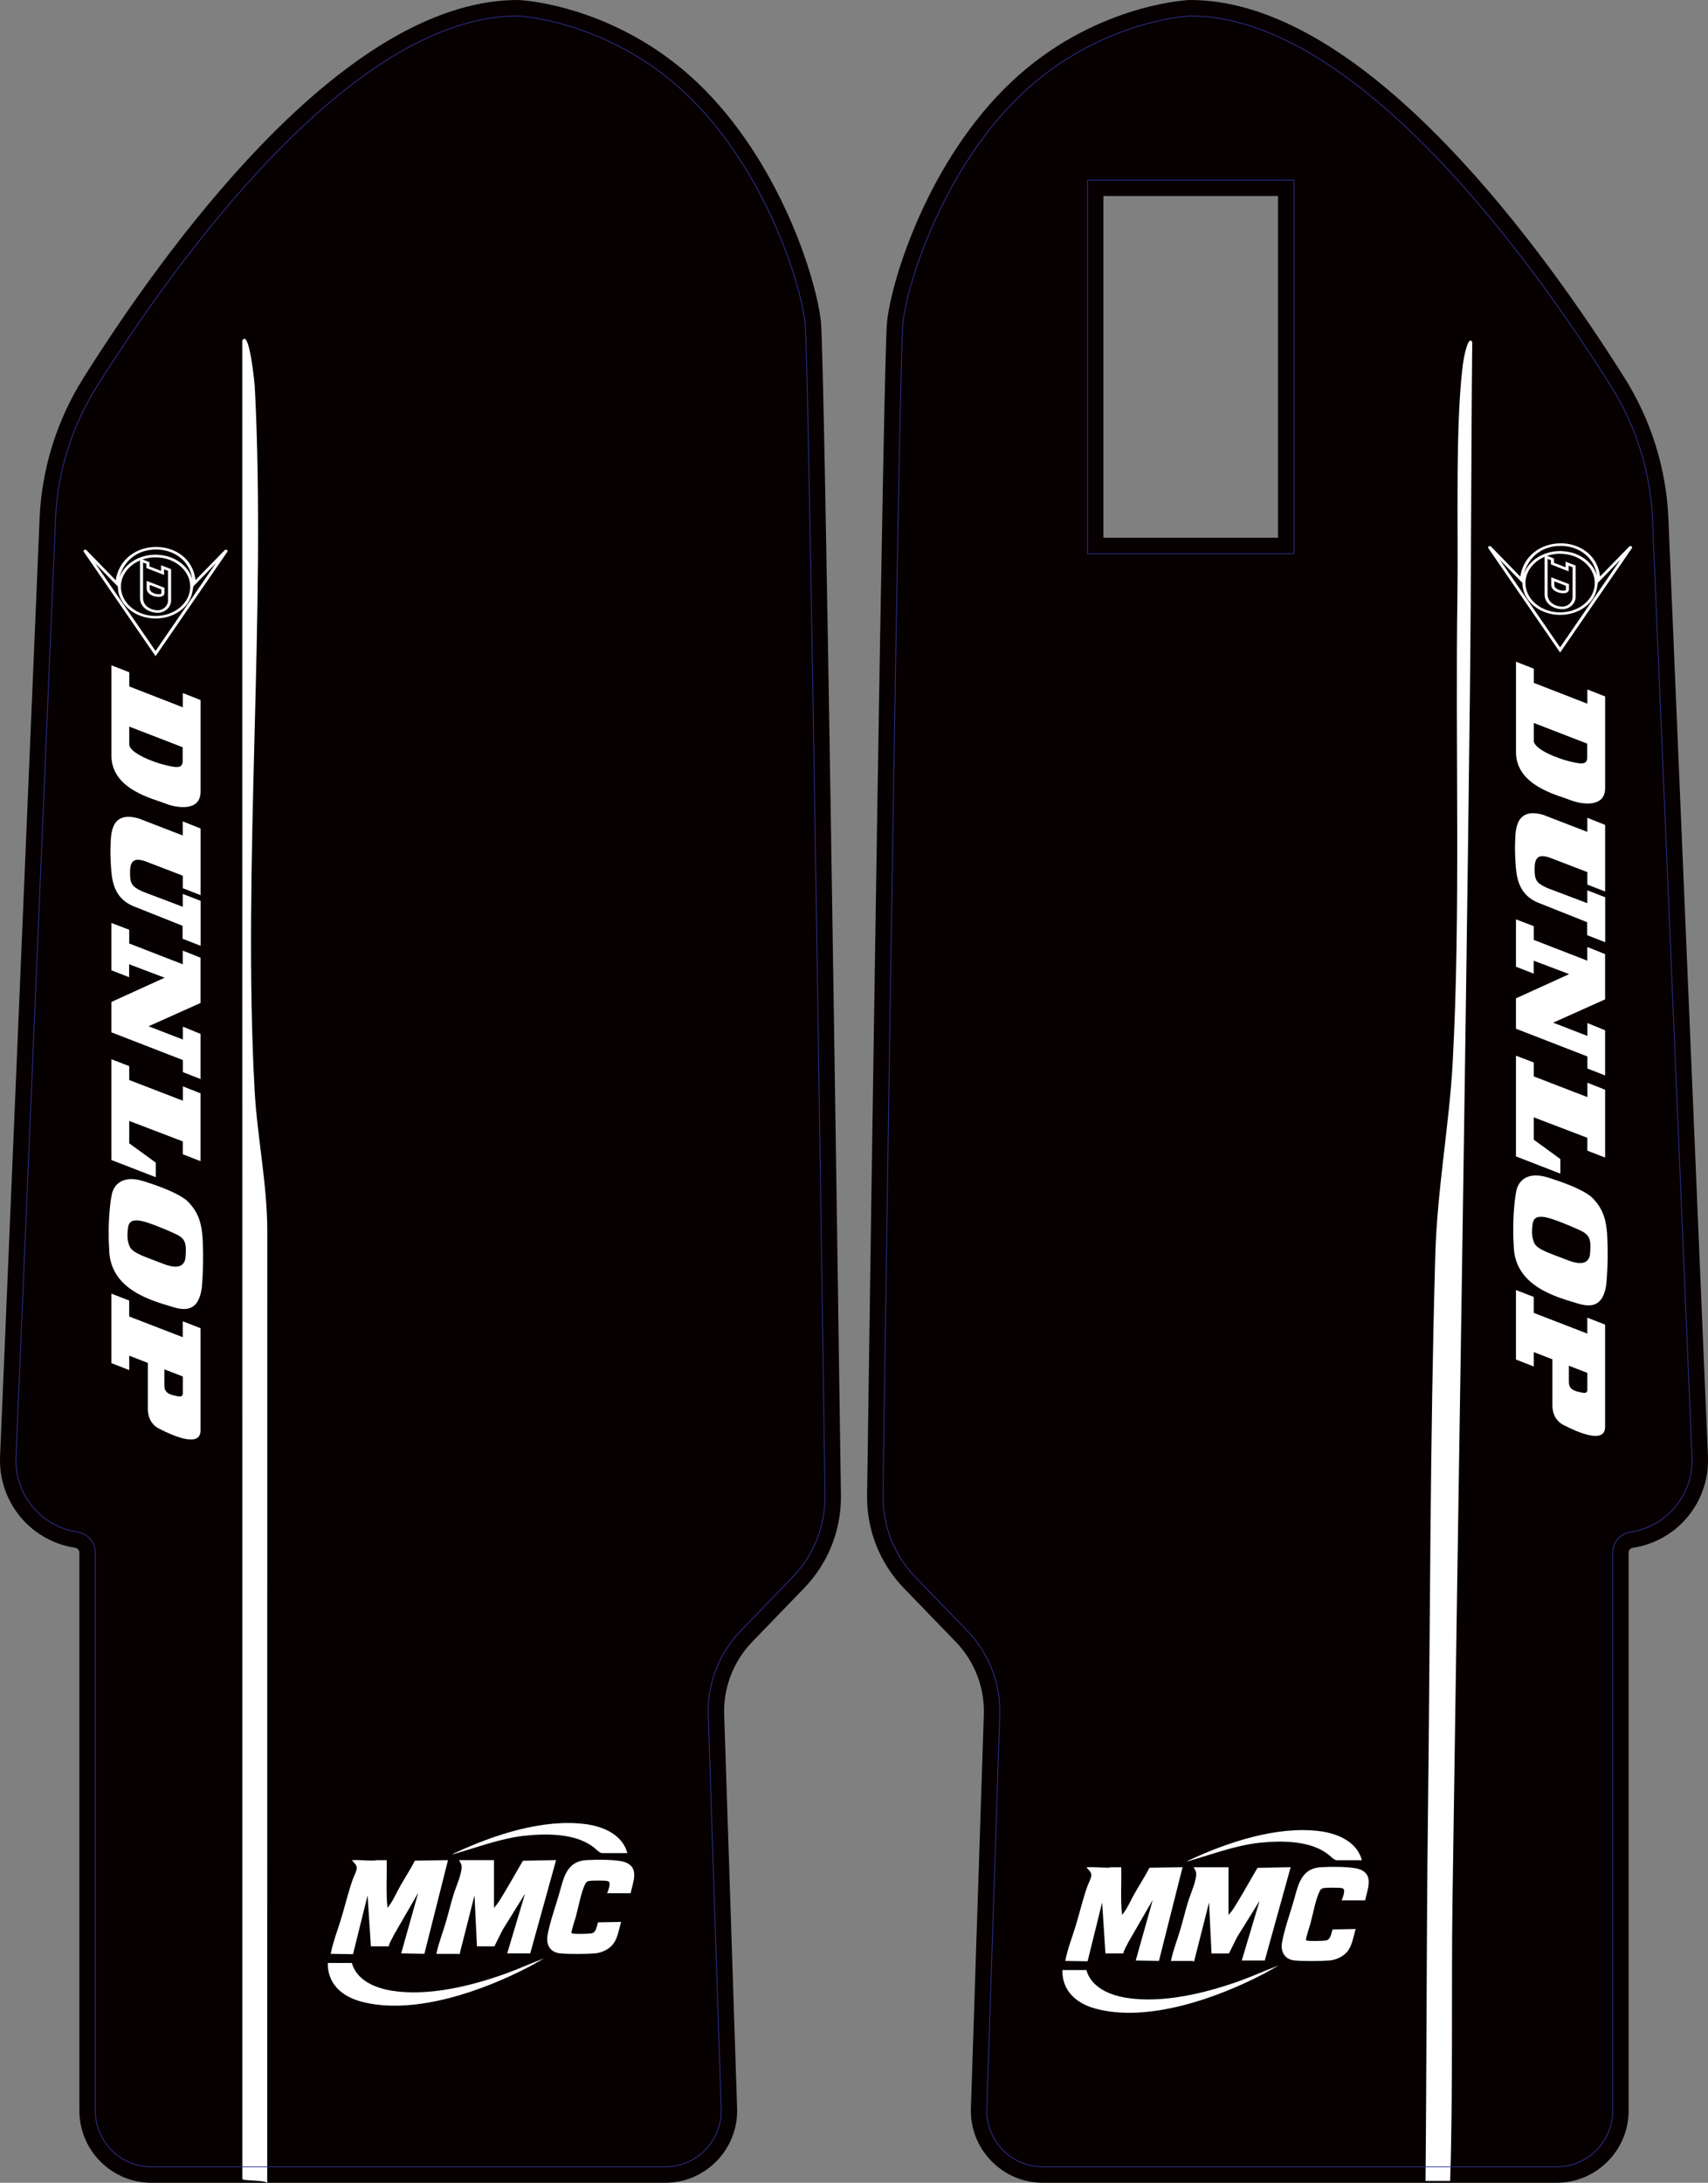
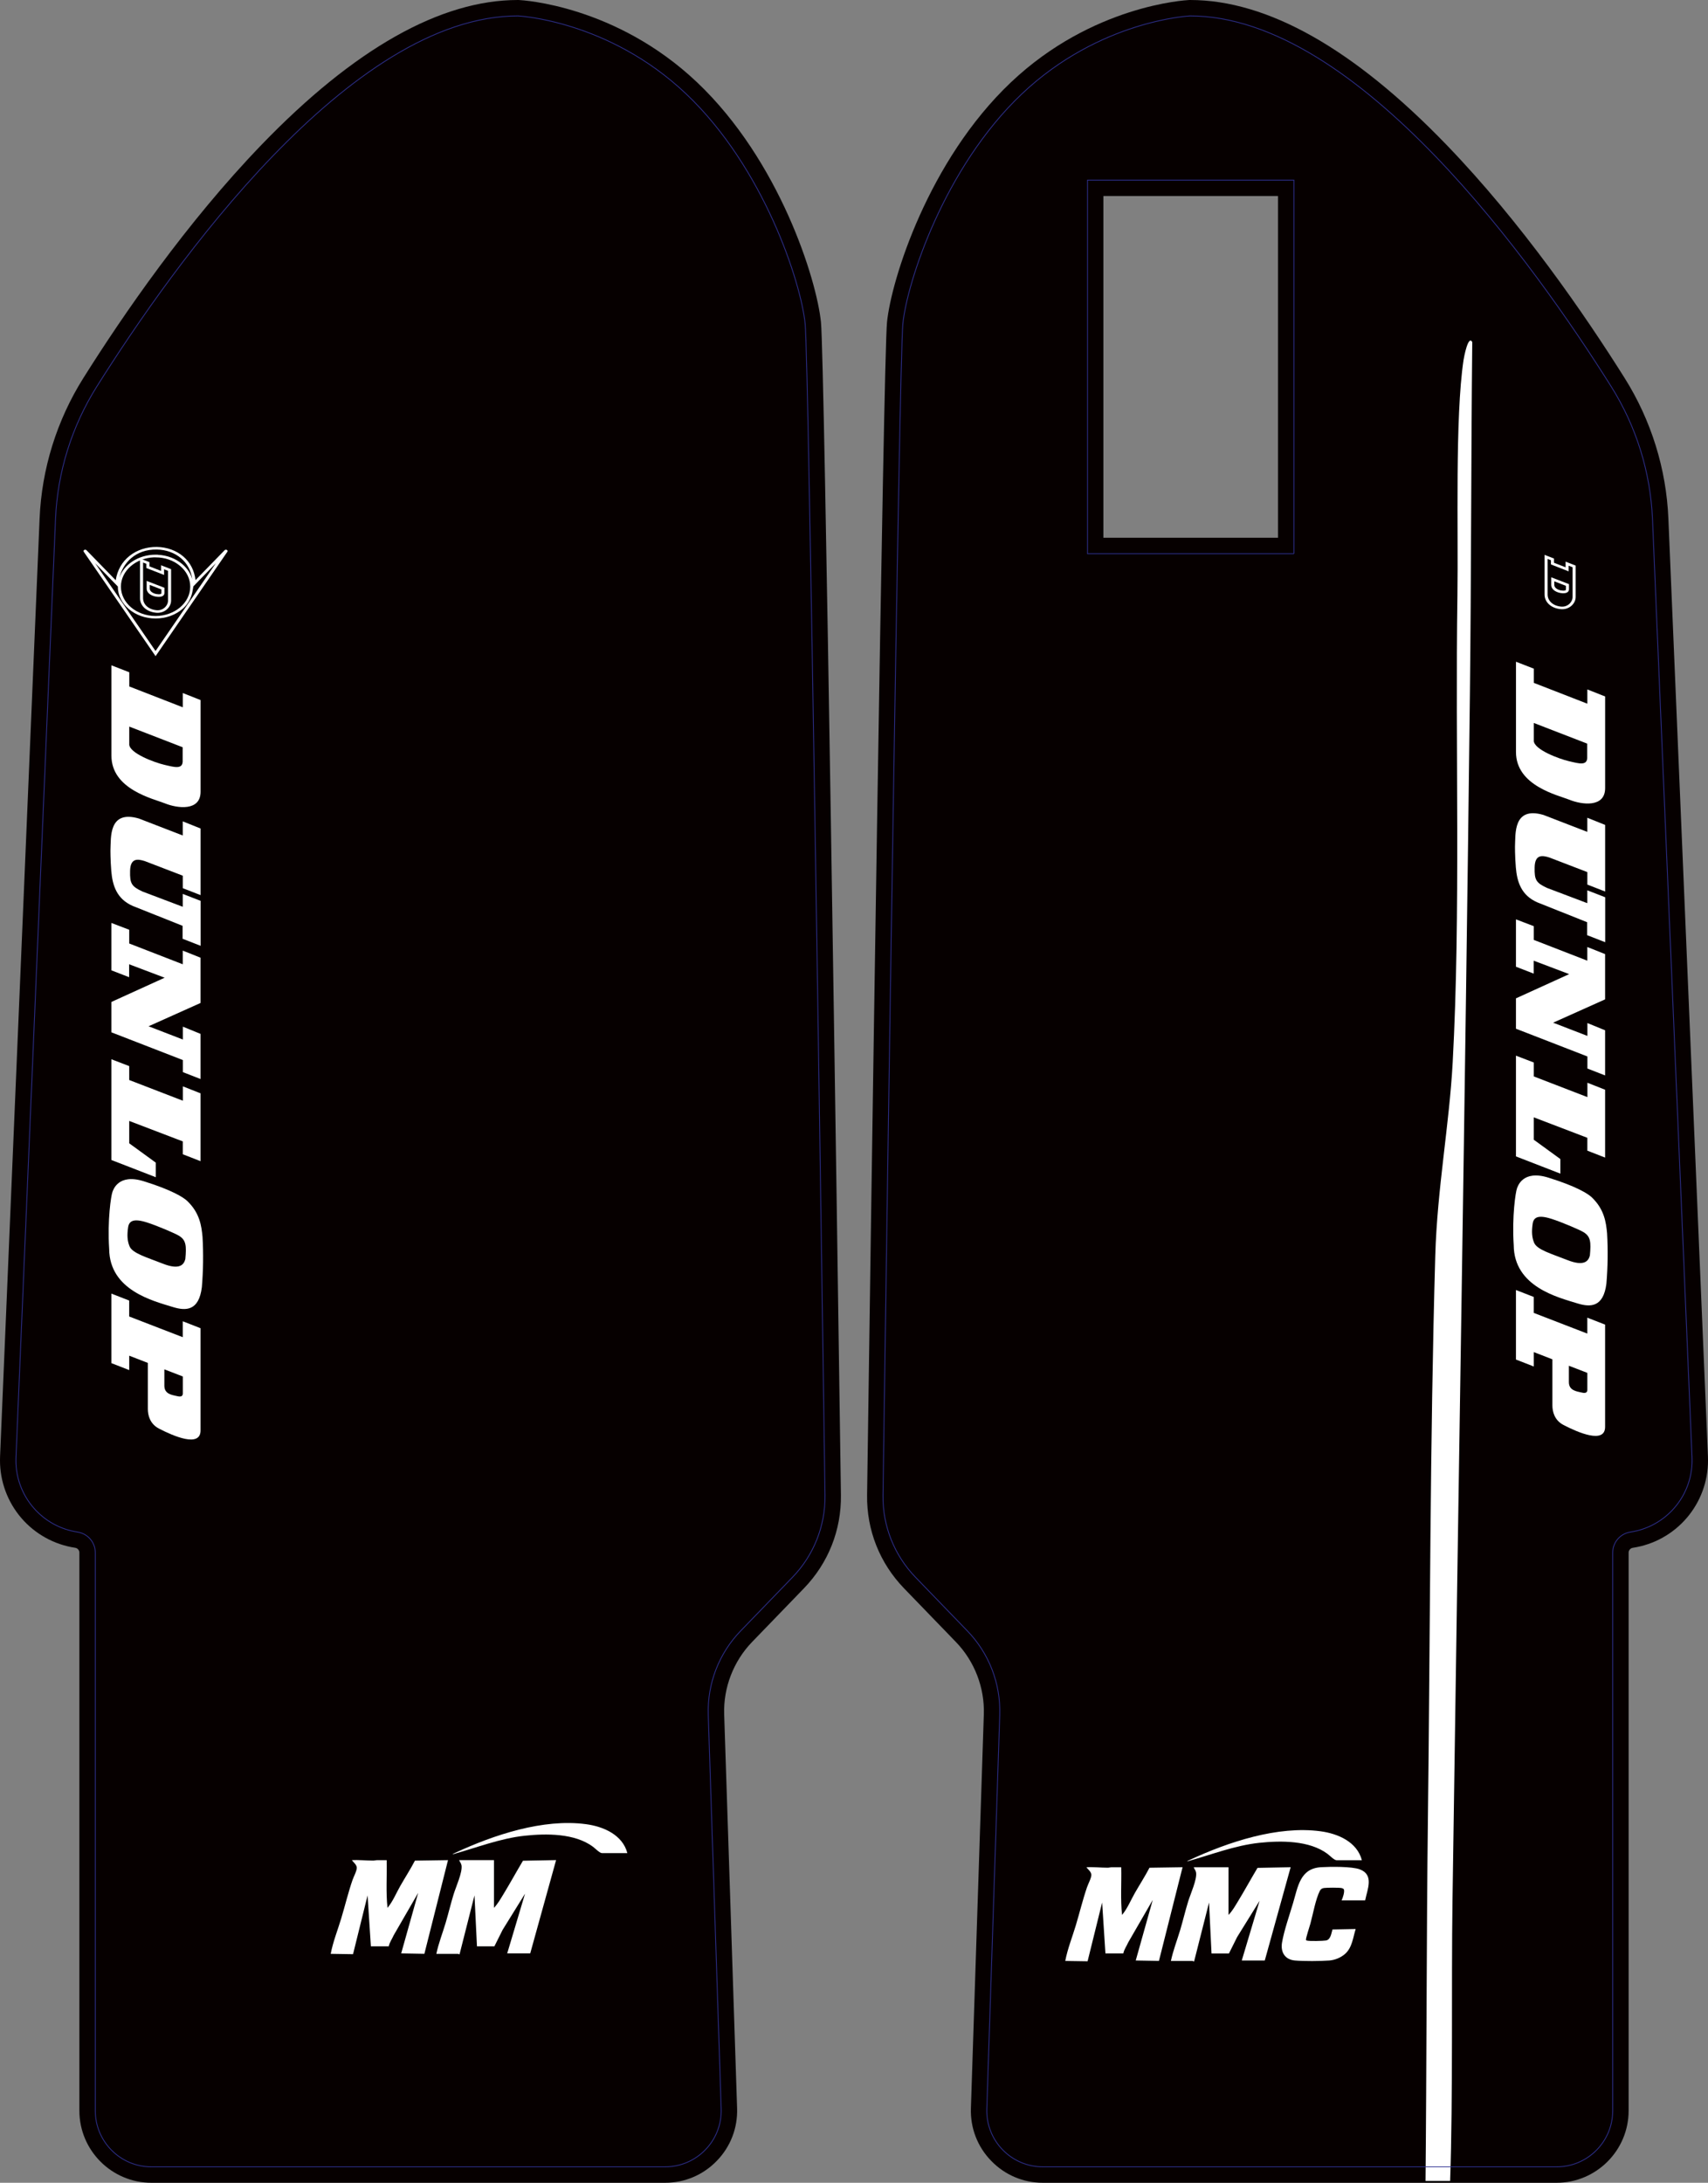
<svg xmlns="http://www.w3.org/2000/svg" viewBox="0 0 536.64 685.54" data-name="Layer 2" id="Layer_2">
  <rect x="0" y="0" width="536.64" height="685.54" fill="#808080" stroke="none" />
  <defs>
    <style>
      .cls-1, .cls-2 {
        fill: none;
      }

      .cls-3 {
        fill: #060000;
      }

      .cls-2 {
        stroke: #2e3192;
        stroke-miterlimit: 10;
        stroke-width: .25px;
      }

      .cls-4 {
        fill: #fff;
      }

      .cls-5 {
        clip-path: url(#clippath);
      }
    </style>
    <clipPath id="clippath">
      <path d="M536.62,457.6v-.09s-12.43-294.66-12.43-294.66c-.65-15.6-5.4-30.85-13.73-44.1-12.57-19.99-32.49-48.93-56-73.28C425.34,15.3,398.24,0,373.91,0h-.23c-1.23.07-30.51,1.66-56.07,25.87-25.94,24.57-37.58,62.02-38.92,75.33-1.14,11.33-5.08,284.83-6.26,368.38-.15,10.96,3.96,21.33,11.58,29.23l16.34,16.9c5.84,6.04,9.04,14.33,8.76,22.72l-4.06,123.73c-.2,6.18,2.05,12.04,6.36,16.48,4.3,4.45,10.08,6.9,16.27,6.9h161.38c12.48,0,22.64-10.15,22.64-22.64v-175.26c0-.75.56-1.41,1.31-1.52,6.58-.99,12.59-4.31,16.93-9.36,4.32-5.03,6.7-11.44,6.7-18.07,0-.36-.01-.72-.02-1.09ZM401.54,168.89h-54.86V61.57h54.86v107.32ZM219.03,25.87C193.47,1.66,164.19.06,162.96,0h-.12s-.11,0-.11,0c-24.33,0-51.44,15.3-80.55,45.46-23.51,24.36-43.43,53.3-56,73.29-8.33,13.25-13.08,28.5-13.74,44.1L.02,457.51v.06c-.01.4-.02.76-.02,1.12,0,6.62,2.38,13.04,6.7,18.07,4.33,5.04,10.35,8.37,16.93,9.35.75.12,1.31.77,1.31,1.53v175.26c0,12.48,10.16,22.64,22.64,22.64h161.38c6.19,0,11.97-2.45,16.27-6.9,4.31-4.45,6.56-10.3,6.36-16.49l-4.06-123.72c-.28-8.4,2.92-16.68,8.76-22.73l16.33-16.89c7.63-7.9,11.74-18.28,11.59-29.23-1.18-83.55-5.13-357.05-6.27-368.39-1.33-13.31-12.98-50.75-38.91-75.32Z" class="cls-1" />
    </clipPath>
  </defs>
  <g data-name="Layer 1" id="Layer_1-2">
    <g data-name="EXT 2" id="EXT_2">
      <g class="cls-5">
        <g>
          <path d="M536.62,457.6v-.09s-12.43-294.66-12.43-294.66c-.65-15.6-5.4-30.85-13.73-44.1-12.57-19.99-32.49-48.93-56-73.28C425.34,15.3,398.24,0,373.91,0h-.23c-1.23.07-30.51,1.66-56.07,25.87-25.94,24.57-37.58,62.02-38.92,75.33-1.14,11.33-5.08,284.83-6.26,368.38-.15,10.96,3.96,21.33,11.58,29.23l16.34,16.9c5.84,6.04,9.04,14.33,8.76,22.72l-4.06,123.73c-.2,6.18,2.05,12.04,6.36,16.48,4.3,4.45,10.08,6.9,16.27,6.9h161.38c12.48,0,22.64-10.15,22.64-22.64v-175.26c0-.75.56-1.41,1.31-1.52,6.58-.99,12.59-4.31,16.93-9.36,4.32-5.03,6.7-11.44,6.7-18.07,0-.36-.01-.72-.02-1.09ZM401.54,168.89h-54.86V61.57h54.86v107.32Z" class="cls-3" />
          <path d="M257.94,101.19c1.14,11.34,5.09,284.84,6.27,368.39.15,10.95-3.96,21.33-11.59,29.23l-16.33,16.89c-5.84,6.05-9.04,14.33-8.76,22.73l4.06,123.72c.2,6.19-2.05,12.04-6.36,16.49-4.3,4.45-10.08,6.9-16.27,6.9H47.58c-12.48,0-22.64-10.16-22.64-22.64v-175.26c0-.76-.56-1.41-1.31-1.53-6.58-.98-12.6-4.31-16.93-9.35-4.32-5.03-6.7-11.45-6.7-18.07,0-.36.01-.72.02-1.12v-.06L12.44,162.85c.66-15.6,5.41-30.85,13.74-44.1,12.57-19.99,32.49-48.93,56-73.29C111.29,15.3,138.4,0,162.73,0h.23c1.23.06,30.51,1.66,56.07,25.87,25.93,24.57,37.58,62.01,38.91,75.32Z" class="cls-3" />
-           <path d="M76.12,106.96l.02,577.4c0,.59,6.72.3,7.82,1.18l.02-298.55c.04-14.98-3.18-29.88-3.98-44.53-3.86-70.78,3.7-149.88.06-220.86-.07-1.28-1.75-18.57-3.94-14.64Z" class="cls-4" />
          <path d="M462.58,107.44c-1.29-2.38-2.61,4.76-2.75,5.65-2.71,18.07-1.61,53.73-1.92,73.91-.72,47.68,1.06,99.61-1.49,146.73-1.06,19.57-4.86,39.57-5.47,60.63-1.69,58.78-1.59,118.77-2.32,177.57-.43,34.95-.4,78.08-.74,113.02h7.73c.92-26.52.36-61.21.74-87.82,1.8-126.26,4-252.83,5.47-379.1.43-36.89.36-73.74.74-110.59Z" class="cls-4" />
          <g>
            <path d="M63.01,449.28v-32.13l-5.59-2.18v5l-16.83-6.5v-5.01l-5.59-2.18v21.84l5.6,2.18v-4.52l5.85,2.27v14.46c0,1.96.65,4.7,3.52,6.18,4.48,2.32,13.04,6.05,13.04.57h0ZM55.53,438.46c-1.55-.37-3.86-.63-3.89-3.21v-5.18l5.8,2.24v5.3c0,1.31-1.26,1-1.91.84ZM57.45,332.94v3.78l5.56,2.17v-14.18l-5.56-2.27v4.04l-10.77-4.16,16.33-7.32v-14.22l-5.59-2.22v4.29l-16.82-6.53v-4.31l-5.6-2.14v14.88l5.57,2.16v-4.06l11.16,4.22-16.73,7.61v9.54l22.45,8.71ZM51.89,252.34c3.7,1.49,11.13,2.58,11.13-3.69v-28.78l-5.59-2.21v4.48l-16.81-6.54v-4.46l-5.61-2.18v28.37c0,10.63,13.18,13.53,16.89,15.01h0ZM40.61,233.8v-5.6l16.78,6.49v4.01c.2,3.13-2.58,2.24-5.73,1.51-3.15-.73-10.98-3.65-11.06-6.42ZM34.7,266.91c0-.18-.04,2.98.26,6.59.38,4.64,1.73,8.83,6.75,11.03l15.66,6.24v4.07l5.67,2.21v-14.12l-5.62-2.18v4.04l-12.66-4.79c-3.42-1.6-3.98-2.47-3.89-6.46.09-3.99,2.22-3.87,4.64-3.09l11.92,4.58v3.92l5.59,2.18v-20.92l-5.6-2.25v4.44s-13.5-5.23-13.77-5.32c-9.62-2.82-8.75,6.12-8.95,9.84h0ZM40.6,339.19v-4.36l-5.6-2.15v31.64l13.95,5.41v-4.58s-8.35-6.07-8.35-6.07v-7.03l16.83,6.43v4.04l5.58,2.17v-21.31l-5.56-2.19v4.51l-16.85-6.5ZM35.33,374.36c-.43,1.09-1.62,8.79-1.03,17.87.1,13.07,13.92,16.38,20.06,18.28,4.03,1.24,8.14,1.24,9.06-6.25.44-5.25.51-10.53.21-15.79-.32-3.4-.84-7.52-4.85-11.33-1.13-1.06-4.73-3.39-13.56-6.13-8.19-2.58-9.68,2.85-9.9,3.36ZM46.1,383.91c3.29,1.04,9.11,3.54,10.16,4.22,2.22,1.36,2.35,3.13,1.97,7.3-.41,1.59-1.59,3.63-7.16,1.41-4.88-1.93-9.46-3.2-10.37-5.42-.7-1.7-.81-3.49-.45-5.94.28-1.95,1.59-2.92,5.84-1.57h0Z" class="cls-4" id="Dunlop" />
            <g data-name="Dunlop (White)" id="Dunlop_White_">
              <path d="M26.47,172.72h0c.22-.13.53-.1.7.08l9.19,9.44c.49-3.16,1.99-5.79,4.36-7.67,2.34-1.85,5.39-2.84,8.58-2.79,3.13.05,6.07,1.11,8.26,2.97,2.19,1.87,3.52,4.43,3.87,7.45l9.15-9.4c.17-.18.48-.21.7-.08h0c.22.13.29.38.15.58l-22.55,32.78-22.56-32.78c-.14-.2-.07-.45.15-.58ZM37.03,184.21l-7.14-7.33,18.98,27.58,18.97-27.59-7.11,7.31c0,.12.02.16-.29,1.74-.39,1.98-1.41,3.86-3.07,5.3-2.25,1.95-5.27,3.03-8.49,3.03-6.55,0-11.88-4.51-11.86-10.06h0ZM60.43,181.98c-.38-2.7-1.59-4.99-3.56-6.66-2.01-1.71-4.71-2.68-7.59-2.73-6.75-.11-10.64,4.23-11.78,8.85,1.44-4.17,6-7.23,11.38-7.23h.67v.03c2.91.13,5.63,1.16,7.71,2.92,1.59,1.35,2.68,3.01,3.17,4.82ZM48.35,175.04c-5.76.24-10.36,4.27-10.36,9.2,0,5.09,4.89,9.22,10.89,9.22,6,0,10.89-4.13,10.89-9.21h0c0-2.46-1.13-4.77-3.19-6.51-2.06-1.74-4.79-2.7-7.7-2.69h-.53Z" class="cls-4" />
              <path d="M43.99,187.85s0-.03,0-.05v-12.4l2.96,1.15v1.33s3.65,1.42,3.65,1.42v-1.77l3.16,1.23v9.79c.02,1.13-.55,2.25-1.52,3-.86.67-1.96.99-3.1.9-3.04-.25-5.15-2.14-5.15-4.61ZM44.95,176.67v11.14s0,.02,0,.04c0,2.03,1.75,3.59,4.27,3.8,1.11.09,1.9-.32,2.36-.69.77-.6,1.23-1.5,1.21-2.4v-9.28l-1.24-.48v1.77l-5.56-2.17v-1.33s-1.05-.4-1.05-.4ZM46.08,184.82s0-.07,0-.11v-2.26l5.58,2.15v1.61c.02.51-.27.91-.83,1.11-.39.14-1.09.18-1.51.1-.55-.04-1.37-.24-2.07-.69-.77-.49-1.17-1.15-1.17-1.9ZM47.05,183.71v1.03c-.07,1.26,1.6,1.81,2.37,1.86h.08c.21.05.84.08,1.09-.1.06-.04.12-.11.12-.28v-1.1s-3.66-1.41-3.66-1.41Z" class="cls-4" />
            </g>
          </g>
          <g>
            <path d="M504.31,448.15v-32.13l-5.59-2.18v5l-16.83-6.5v-5.01l-5.59-2.18v21.84l5.6,2.18v-4.52l5.85,2.27v14.46c0,1.96.65,4.7,3.52,6.18,4.48,2.32,13.04,6.05,13.04.57h0ZM496.82,437.33c-1.55-.37-3.86-.63-3.89-3.21v-5.18l5.8,2.24v5.3c0,1.31-1.26,1-1.91.84ZM498.75,331.81v3.78l5.56,2.17v-14.18l-5.56-2.27v4.04l-10.77-4.16,16.33-7.32v-14.22l-5.59-2.22v4.29l-16.82-6.53v-4.31l-5.6-2.14v14.88l5.57,2.16v-4.06l11.16,4.22-16.73,7.61v9.54l22.45,8.71ZM493.19,251.21c3.7,1.49,11.13,2.58,11.13-3.69v-28.78l-5.59-2.21v4.48l-16.81-6.54v-4.46l-5.61-2.18v28.37c0,10.63,13.18,13.53,16.89,15.01h0ZM481.91,232.66v-5.6l16.78,6.49v4.01c.2,3.13-2.58,2.24-5.73,1.51-3.15-.73-10.98-3.65-11.06-6.42ZM476,265.78c0-.18-.04,2.98.26,6.59.38,4.64,1.73,8.83,6.75,11.03l15.66,6.24v4.07l5.67,2.21v-14.12l-5.62-2.18v4.04l-12.66-4.79c-3.42-1.6-3.98-2.47-3.89-6.46s2.22-3.87,4.64-3.09l11.92,4.58v3.92l5.59,2.18v-20.92l-5.6-2.25v4.44s-13.5-5.23-13.77-5.32c-9.62-2.82-8.75,6.12-8.95,9.84h0ZM481.9,338.06v-4.36l-5.6-2.15v31.64l13.95,5.41v-4.58s-8.35-6.07-8.35-6.07v-7.03l16.83,6.43v4.04l5.58,2.17v-21.31l-5.56-2.19v4.51l-16.85-6.5ZM476.63,373.22c-.43,1.09-1.62,8.79-1.03,17.87.1,13.07,13.92,16.38,20.06,18.28,4.03,1.24,8.14,1.24,9.06-6.25.44-5.25.51-10.53.21-15.79-.32-3.4-.84-7.52-4.85-11.33-1.13-1.06-4.73-3.39-13.56-6.13-8.19-2.58-9.68,2.85-9.9,3.36ZM487.4,382.78c3.29,1.04,9.11,3.54,10.16,4.22,2.22,1.36,2.35,3.13,1.97,7.3-.41,1.59-1.59,3.63-7.16,1.41-4.88-1.93-9.46-3.2-10.37-5.42-.7-1.7-.81-3.49-.45-5.94.28-1.95,1.59-2.92,5.84-1.57h0Z" class="cls-4" data-name="Dunlop" id="Dunlop-2" />
            <g data-name="Dunlop (White)" id="Dunlop_White_-2">
-               <path d="M467.77,171.58h0c.22-.13.53-.1.7.08l9.19,9.44c.49-3.16,1.99-5.79,4.36-7.67,2.34-1.85,5.39-2.84,8.58-2.79,3.13.05,6.07,1.11,8.26,2.97,2.19,1.87,3.52,4.43,3.87,7.45l9.15-9.4c.17-.18.48-.21.7-.08h0c.22.13.29.38.15.58l-22.55,32.78-22.56-32.78c-.14-.2-.07-.45.15-.58ZM478.33,183.08l-7.14-7.33,18.98,27.58,18.97-27.59-7.11,7.31c0,.12.02.16-.29,1.74-.39,1.98-1.41,3.86-3.07,5.3-2.25,1.95-5.27,3.03-8.49,3.03-6.55,0-11.88-4.51-11.86-10.06h0ZM501.73,180.84c-.38-2.7-1.59-4.99-3.56-6.66-2.01-1.71-4.71-2.68-7.59-2.73-6.75-.11-10.64,4.23-11.78,8.85,1.44-4.17,6-7.23,11.38-7.23h.67v.03c2.91.13,5.63,1.16,7.71,2.92,1.59,1.35,2.68,3.01,3.17,4.82ZM489.65,173.91c-5.76.24-10.36,4.27-10.36,9.2,0,5.09,4.89,9.22,10.89,9.22,6,0,10.89-4.13,10.89-9.21h0c0-2.46-1.13-4.77-3.19-6.51-2.06-1.74-4.79-2.7-7.7-2.69h-.53Z" class="cls-4" />
              <path d="M485.29,186.72s0-.03,0-.05v-12.4l2.96,1.15v1.33s3.65,1.42,3.65,1.42v-1.77l3.16,1.23v9.79c.02,1.13-.55,2.25-1.52,3-.86.67-1.96.99-3.1.9-3.04-.25-5.15-2.14-5.15-4.61ZM486.25,175.54v11.14s0,.02,0,.04c0,2.03,1.75,3.59,4.27,3.8,1.11.09,1.9-.32,2.36-.69.77-.6,1.23-1.5,1.21-2.4v-9.28l-1.24-.48v1.77l-5.56-2.17v-1.33s-1.05-.4-1.05-.4ZM487.38,183.68s0-.07,0-.11v-2.26l5.58,2.15v1.61c.02.51-.27.91-.83,1.11-.39.14-1.09.18-1.51.1-.55-.04-1.37-.24-2.07-.69-.77-.49-1.17-1.15-1.17-1.9ZM488.35,182.58v1.03c-.07,1.26,1.6,1.81,2.37,1.86h.08c.21.05.84.08,1.09-.1.06-.04.12-.11.12-.28v-1.1s-3.66-1.41-3.66-1.41Z" class="cls-4" />
            </g>
          </g>
          <g id="MMC">
            <path d="M367.89,615.87c.7-3.33,1.96-6.51,2.93-9.76.88-2.97,1.59-5.99,2.5-8.95.71-2.31,2.82-6.9,2.48-9.05-.1-.65-.53-1.08-.75-1.66h10.94s0,14.97,0,14.97c1.19-1.21,2.08-2.81,2.97-4.26,2.11-3.46,4.06-7.04,6.14-10.52l10.41-.2-8.13,29.3h-7.23s5.6-18.75,5.6-18.75l-7.05,11.37-2.58,5.17h-5.47l-.78-16.01-4.69,18.49c-.18.07-.39-.13-.45-.13h-6.84Z" class="cls-4" />
            <path d="M347.32,613.52l-1.04-16.01-4.57,18.47-7.01-.11c.71-3.78,2.18-7.41,3.29-11.1,1.21-4.01,2.19-8.11,3.55-12.07.34-1,1.45-3.06,1.35-3.96s-1.03-1.61-1.55-2.29c2.24-.13,4.48.14,6.71.14.4,0,.75-.13,1.16-.14,1.02-.02,2.05.03,3.07,0,.12,4.98-.28,10.02.26,14.97,1.68-1.99,2.71-4.58,4.01-6.86,1.52-2.66,3.19-5.24,4.61-7.96l10.39-.16-7.42,29.42-7.29-.13,5.34-19.01-7.7,13.32c-.49,1.15-1.31,2.23-1.54,3.47h-5.6Z" class="cls-4" />
            <path d="M428.93,596.84h-7.41c.36-.71,1.09-2.87.66-3.54-.15-.13-.44-.28-.63-.32-.95-.17-4.57-.15-5.56-.02-.6.08-1.04.36-1.31.9-1.32,2.59-2.16,7.36-2.97,10.31-.21.76-1.51,4.71-1.38,5.1.06.18.17.16.32.21.77.23,5.07.12,5.95-.03,1.5-.25,1.68-2.27,2.06-3.47l7.28-.14c-.84,2.7-1.09,5.82-3.32,7.81-1.32,1.18-3.18,1.94-4.95,2.08-2.88.22-7.96.25-10.81,0-3.17-.27-4.56-2.64-4.06-5.63.62-3.67,2.34-8.64,3.44-12.31,1.58-5.25,2.19-10.97,8.82-11.36,2.85-.17,9.71-.27,12.21.69,4.52,1.74,2.33,6.28,1.65,9.72Z" class="cls-4" />
-             <path d="M341.33,618.73c1.53,5.47,7.32,7.86,12.45,8.7,11.44,1.88,25.02-1.45,35.79-5.31,4.11-1.48,8.07-3.32,12.17-4.82l-4.55,2.54c-14.61,7.67-36.68,15.54-53.15,10.96-5.9-1.64-10.35-5.54-10.26-12.07h7.55Z" class="cls-4" />
            <path d="M427.9,584.23h-8.01c-.68,0-2.2-1.55-2.81-2-5.71-4.24-14.6-4.18-21.4-3.46-7.7.81-15.3,3.8-22.72,5.86.15-.22.61-.38.86-.5,12.09-5.61,27.62-10.8,41.1-8.98,5.44.73,11.47,3.32,12.97,9.09Z" class="cls-4" />
          </g>
          <g data-name="MMC" id="MMC-2">
            <path d="M137.1,613.63c.7-3.33,1.96-6.51,2.93-9.76.88-2.97,1.59-5.99,2.5-8.95.71-2.31,2.82-6.9,2.48-9.05-.1-.65-.53-1.08-.75-1.66h10.94s0,14.97,0,14.97c1.19-1.21,2.08-2.81,2.97-4.26,2.11-3.46,4.06-7.04,6.14-10.52l10.41-.2-8.13,29.3h-7.23s5.6-18.75,5.6-18.75l-7.05,11.37-2.58,5.17h-5.47l-.78-16.01-4.69,18.49c-.18.07-.39-.13-.45-.13h-6.84Z" class="cls-4" />
            <path d="M116.53,611.29l-1.04-16.01-4.57,18.47-7.01-.11c.71-3.78,2.18-7.41,3.29-11.1,1.21-4.01,2.19-8.11,3.55-12.07.34-1,1.45-3.06,1.35-3.96s-1.03-1.61-1.55-2.29c2.24-.13,4.48.14,6.71.14.4,0,.75-.13,1.16-.14,1.02-.02,2.05.03,3.07,0,.12,4.98-.28,10.02.26,14.97,1.68-1.99,2.71-4.58,4.01-6.86,1.52-2.66,3.19-5.24,4.61-7.96l10.39-.16-7.42,29.42-7.29-.13,5.34-19.01-7.7,13.32c-.49,1.15-1.31,2.23-1.54,3.47h-5.6Z" class="cls-4" />
-             <path d="M198.15,594.61h-7.41c.36-.71,1.09-2.87.66-3.54-.15-.13-.44-.28-.63-.32-.95-.17-4.57-.15-5.56-.02-.6.08-1.04.36-1.31.9-1.32,2.59-2.16,7.36-2.97,10.31-.21.76-1.51,4.71-1.38,5.1.06.18.17.16.32.21.77.23,5.07.12,5.95-.03,1.5-.25,1.68-2.27,2.06-3.47l7.28-.14c-.84,2.7-1.09,5.82-3.32,7.81-1.32,1.18-3.18,1.94-4.95,2.08-2.88.22-7.96.25-10.81,0-3.17-.27-4.56-2.64-4.06-5.63.62-3.67,2.34-8.64,3.44-12.31,1.58-5.25,2.19-10.97,8.82-11.36,2.85-.17,9.71-.27,12.21.69,4.52,1.74,2.33,6.28,1.65,9.72Z" class="cls-4" />
-             <path d="M110.54,616.5c1.53,5.47,7.32,7.86,12.45,8.7,11.44,1.88,25.02-1.45,35.79-5.31,4.11-1.48,8.07-3.32,12.17-4.82l-4.55,2.54c-14.61,7.67-36.68,15.54-53.15,10.96-5.9-1.64-10.35-5.54-10.26-12.07h7.55Z" class="cls-4" />
            <path d="M197.12,582h-8.01c-.68,0-2.2-1.55-2.81-2-5.71-4.24-14.6-4.18-21.4-3.46-7.7.81-15.3,3.8-22.72,5.86.15-.22.61-.38.86-.5,12.09-5.61,27.62-10.8,41.1-8.98,5.44.73,11.47,3.32,12.97,9.09Z" class="cls-4" />
          </g>
        </g>
      </g>
    </g>
  </g>
  <g data-name="Layer 2" id="Layer_2-2">
    <path d="M531.62,457.72l-12.42-294.66c-.62-14.78-5.1-29.13-12.97-41.65-23.93-38.05-79.6-116.41-132.32-116.41,0,0-28.36,1.29-52.86,24.5-24.49,23.2-36.09,59.3-37.38,72.19-1.14,11.34-5.26,298.65-6.24,367.96-.13,9.57,3.53,18.79,10.18,25.68l16.34,16.9c6.81,7.05,10.48,16.56,10.16,26.36l-4.06,123.73c-.33,9.96,7.66,18.22,17.63,18.22h161.38c9.74,0,17.64-7.9,17.64-17.64v-175.26c0-3.24,2.37-5.99,5.57-6.47,11.18-1.68,19.37-11.28,19.37-22.48,0-.32-.01-.64-.02-.97ZM406.54,173.89h-64.86V56.57h64.86v117.32ZM259.21,469.65c.13,9.57-3.53,18.79-10.18,25.68l-16.34,16.9c-6.81,7.05-10.48,16.56-10.16,26.36l4.06,123.73c.33,9.96-7.66,18.22-17.63,18.22H47.58c-9.74,0-17.64-7.9-17.64-17.64v-175.26c0-3.24-2.37-5.99-5.57-6.47-11.18-1.68-19.37-11.28-19.37-22.48,0-.32.01-.64.02-.97l12.42-294.66c.62-14.78,5.1-29.13,12.97-41.65C54.34,83.36,110.01,5,162.73,5c0,0,28.36,1.29,52.86,24.5,24.49,23.2,36.09,59.3,37.38,72.19,1.14,11.34,5.26,298.65,6.24,367.96Z" class="cls-2" data-name="EXT Fork Guards" id="EXT_Fork_Guards" />
  </g>
</svg>